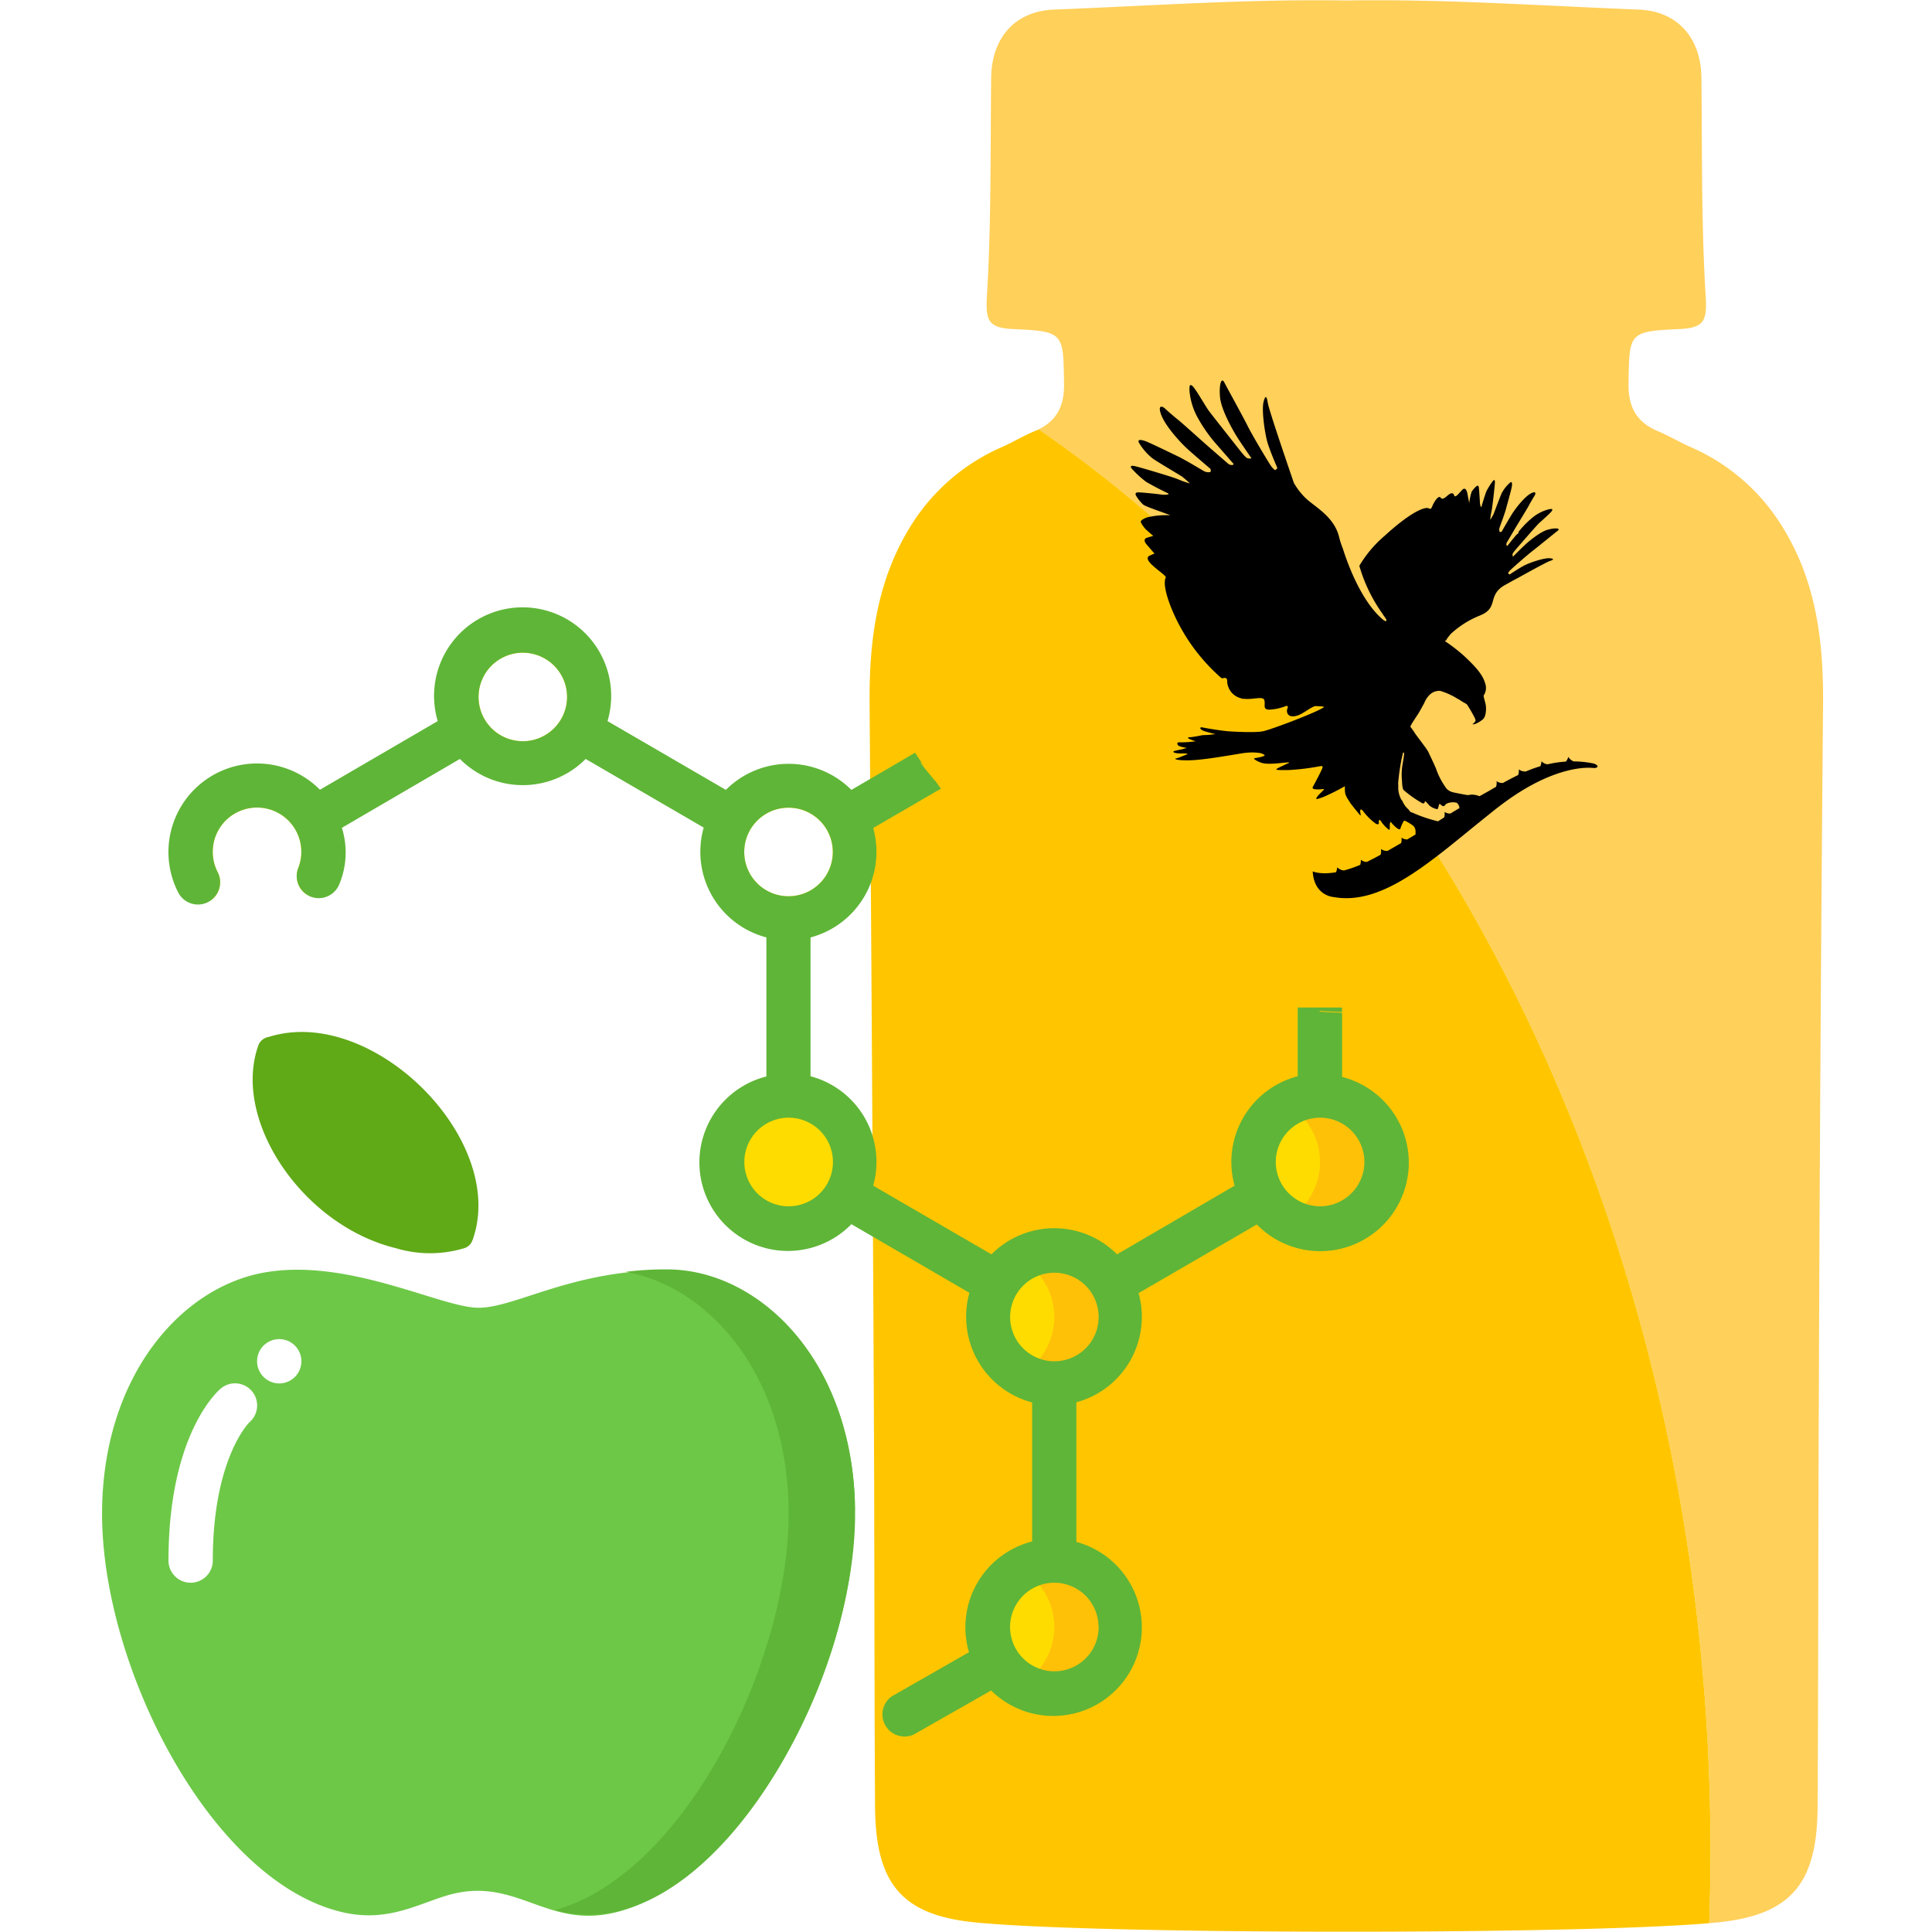
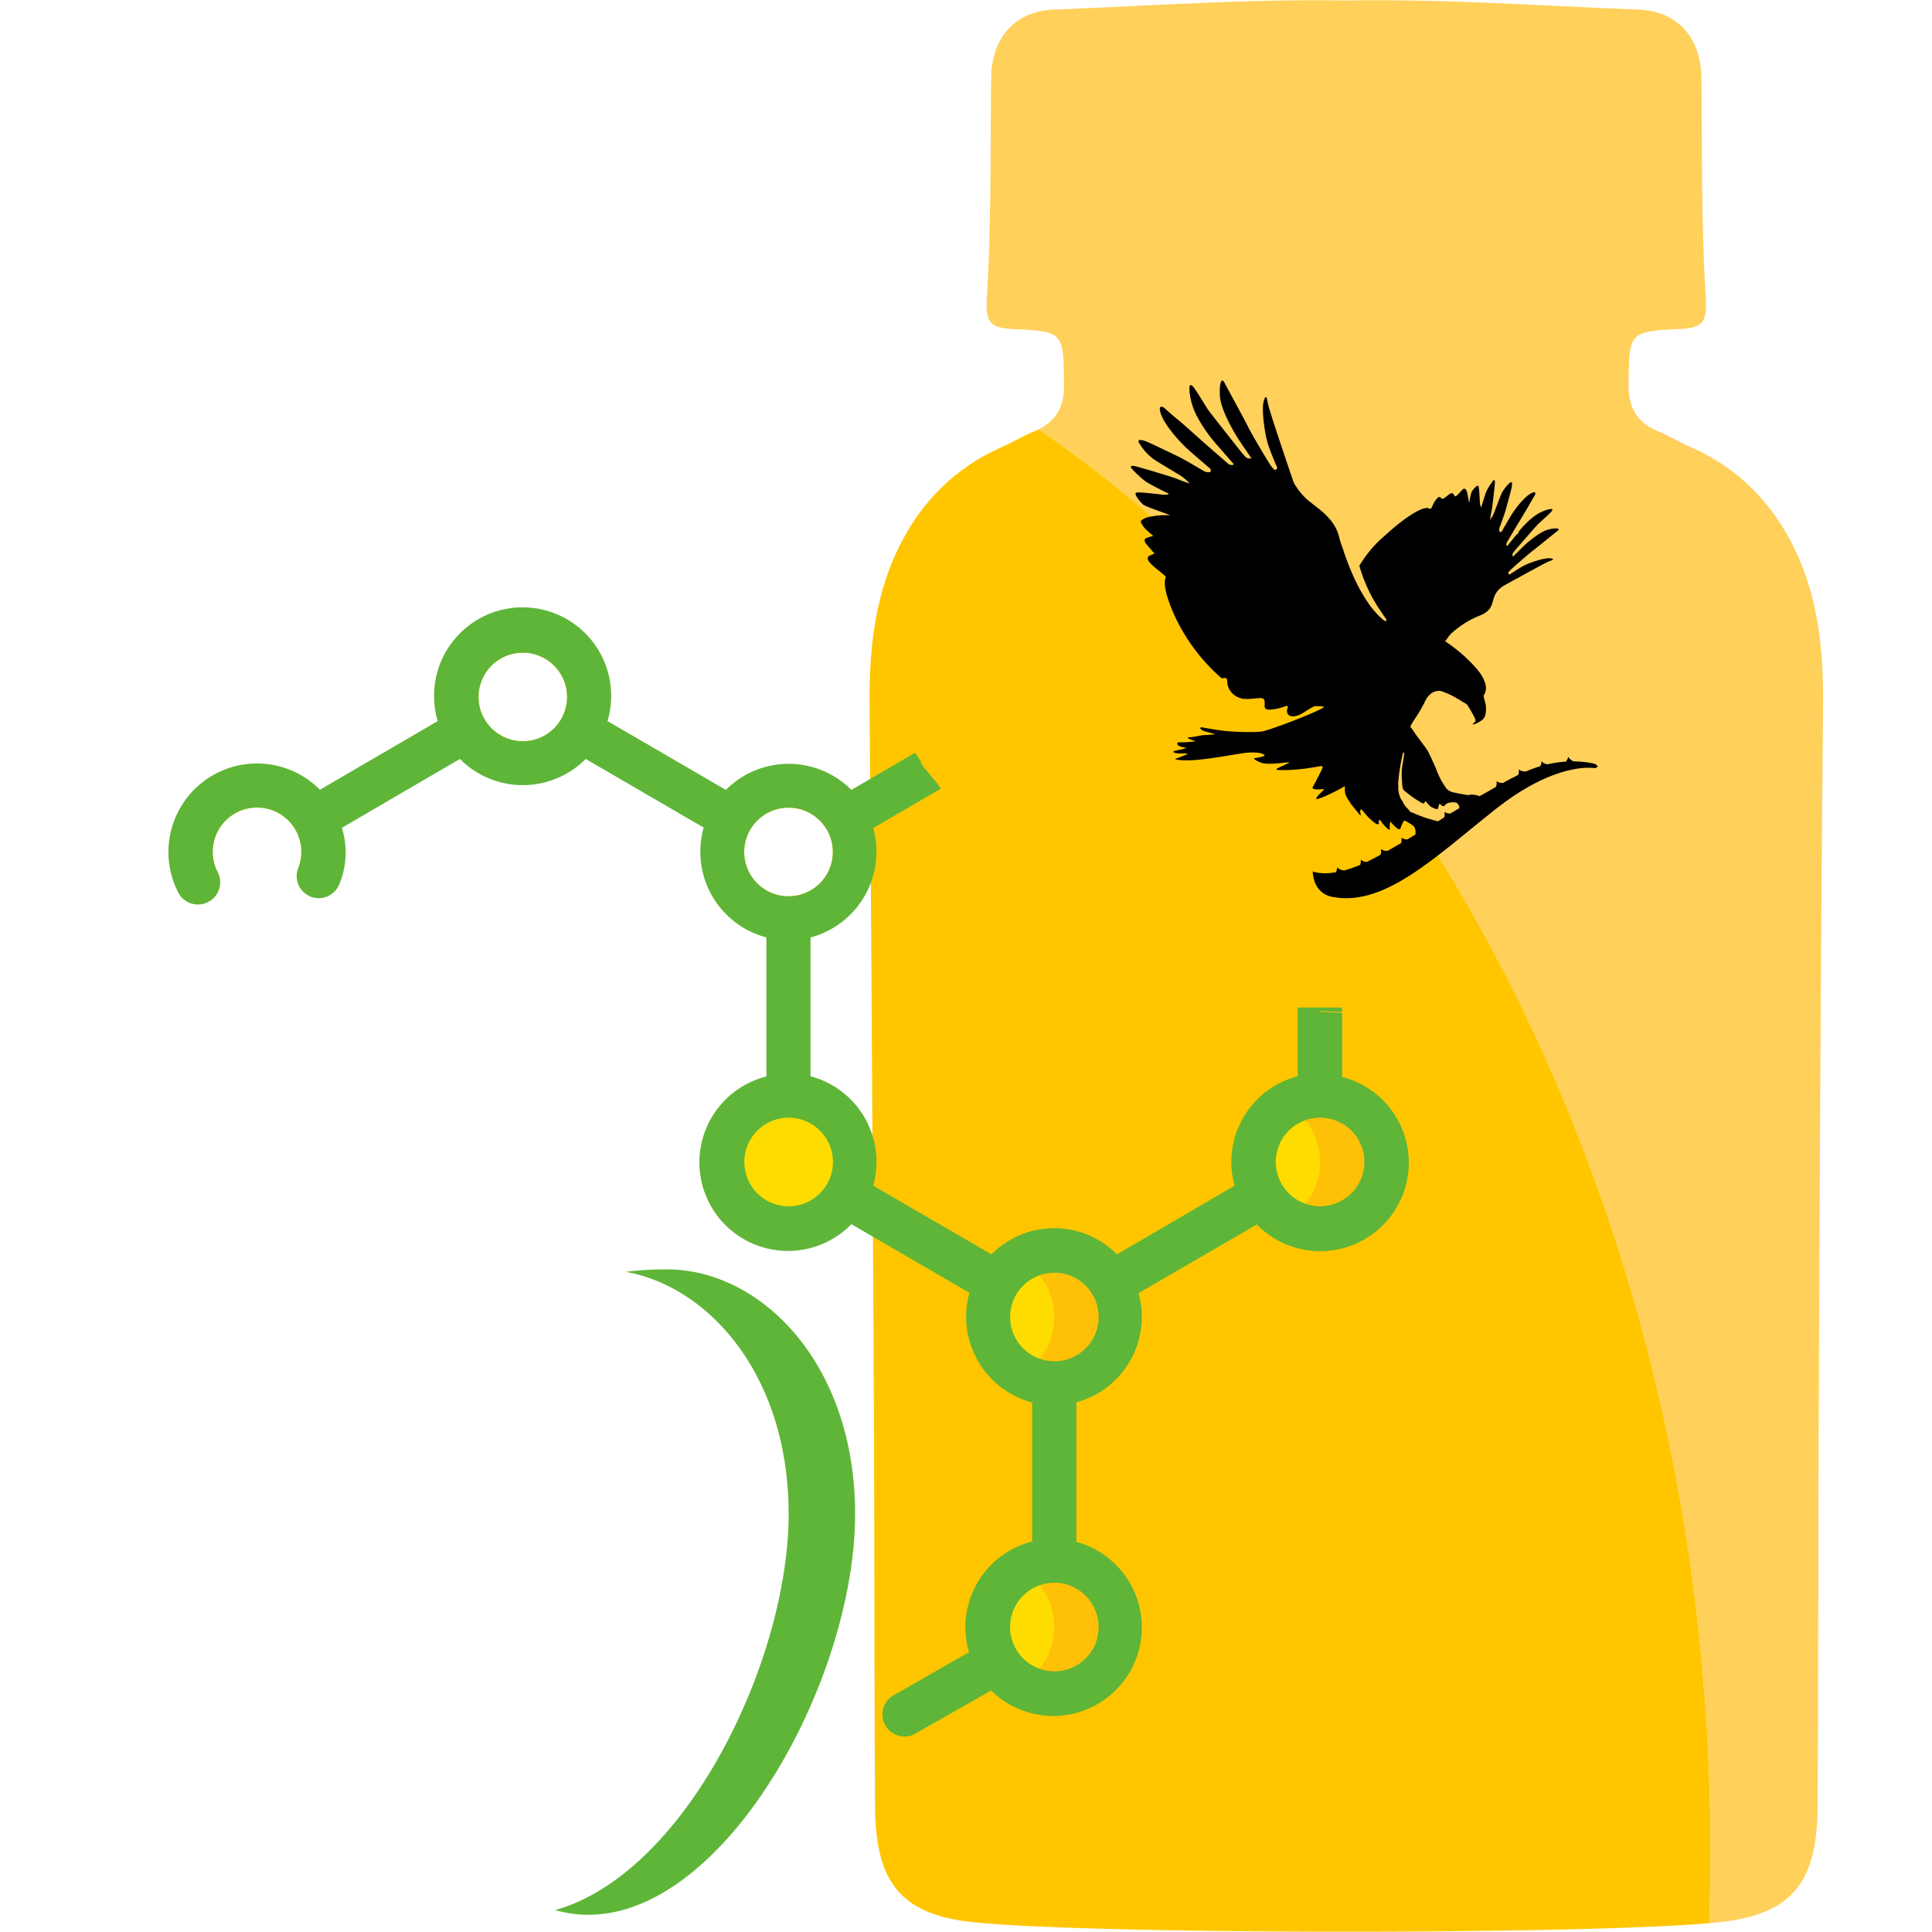
<svg xmlns="http://www.w3.org/2000/svg" viewBox="0 0 512 512">
  <defs>
    <style>.cls-1{fill:#ffd05a;}.cls-2{fill:#ffc600;}.cls-3{fill:#ffdc00;}.cls-4{fill:#fec108;}.cls-5{fill:#6dc847;}.cls-6{fill:#5fb537;}.cls-7{fill:#60a917;}</style>
  </defs>
  <g id="Layer_1" data-name="Layer 1">
    <path class="cls-1" d="M483.13,186.62q-.81,92.94-1.13,185.87c-.18,35.47-.1,70.95-.32,106.42-.12,19.87-6.73,28.48-26.16,30.51l-2.56.24q.35-9.48.34-19.05c0-162.48-71.95-303.88-178.08-376.81,4.94-2.43,6.86-6.37,6.76-12.15-.2-13.47,0-13.85-13.43-14.44-6.84-.31-7.36-2.4-7-8.94,1.17-19.17.9-38.43,1.12-57.66C262.8,10,269,2.94,279.34,2.54,305.15,1.53,331-.3,356.79.13c25.8-.43,51.64,1.4,77.45,2.41,10.31.4,16.54,7.49,16.65,18.07.22,19.23-.05,38.49,1.12,57.66.38,6.54-.14,8.63-7,8.94-13.46.59-13.23,1-13.43,14.44-.11,6.14,2.07,10.2,7.71,12.58,2.94,1.24,5.7,2.89,8.61,4.19a53.44,53.44,0,0,1,23.64,19.91C481.17,153.05,483.28,169.45,483.13,186.62Z" />
    <path class="cls-2" d="M453.3,490.61q0,9.57-.34,19.05c-36,3.12-163.71,3-194.9-.24-19.43-2-26-10.64-26.16-30.51-.22-35.47-.14-71-.32-106.42q-.45-92.92-1.13-185.87c-.15-17.17,2-33.57,11.57-48.29a53.44,53.44,0,0,1,23.64-19.91c2.91-1.3,5.67-3,8.61-4.19l1-.43C381.35,186.73,453.3,328.13,453.3,490.61Z" />
    <g id="_050---GMO-Apple" data-name="050---GMO-Apple">
      <g id="Icons">
        <path class="cls-3" d="M217.77,210.53a17.6,17.6,0,1,0,8.8,15.25A17.61,17.61,0,0,0,217.77,210.53Zm-8.81,27a11.74,11.74,0,1,1,11.74-11.74A11.74,11.74,0,0,1,209,237.52Z" />
        <path id="Shape" class="cls-4" d="M367.41,307.94a17.61,17.61,0,1,1-8.8-15.26,17.61,17.61,0,0,1,8.8,15.26Z" />
        <path id="Shape-2" data-name="Shape" class="cls-3" d="M226.57,307.94a17.61,17.61,0,1,1-8.8-15.26A17.61,17.61,0,0,1,226.57,307.94Z" />
        <path id="Shape-3" data-name="Shape" class="cls-4" d="M297,349a17.61,17.61,0,1,1-8.8-15.26A17.59,17.59,0,0,1,297,349Z" />
        <path id="Shape-4" data-name="Shape" class="cls-4" d="M297,431.17a17.61,17.61,0,1,1-8.8-15.25,17.6,17.6,0,0,1,8.8,15.25Z" />
        <path class="cls-3" d="M147.35,169.45a17.6,17.6,0,1,0,8.8,15.25A17.59,17.59,0,0,0,147.35,169.45ZM146.84,193a11.73,11.73,0,1,1,3.44-8.3A11.73,11.73,0,0,1,146.84,193Z" />
-         <path class="cls-5" d="M226.53,398.63c0-.43,0-.85,0-1.27l-.06-1.26c0-.28,0-.56-.05-.83-.08-1.24-.18-2.47-.31-3.68,0-.41-.09-.81-.14-1.21s-.1-.82-.16-1.23-.13-.93-.2-1.4c-.1-.64-.2-1.29-.32-1.92l-.15-.82c-.12-.68-.26-1.35-.4-2s-.29-1.33-.45-2c-.08-.34-.16-.67-.25-1q-.23-.9-.48-1.77c-.23-.84-.48-1.67-.74-2.48-.16-.51-.32-1-.5-1.51s-.25-.74-.39-1.1-.27-.73-.41-1.1l-.42-1.09c-.28-.7-.57-1.4-.87-2.08l-.45-1-.45-1c-.18-.38-.36-.76-.55-1.13-.29-.58-.59-1.15-.89-1.71s-.62-1.12-.93-1.67-.6-1-.91-1.52c-9.57-15.49-24.42-24.25-39.38-24.25a91.31,91.31,0,0,0-10.07.55h0c-19.16,2.08-31.34,9.42-39.8,9.42-9.86,0-34.51-13.32-56.81-9.33S27.05,365.1,27.05,401.19c0,40.14,28,95.53,61.91,105.1,12.44,3.58,20.59-1.18,29-3.82,21-6.56,28.34,13,52.92,1.55.6-.27,1.2-.56,1.79-.86l.75-.38.14-.08c.7-.38,1.41-.77,2.14-1.19.35-.2.7-.41,1.06-.64l1.07-.67,1-.7,1.05-.73c.48-.34.95-.69,1.43-1l.15-.11c.4-.3.8-.61,1.19-.93l1.47-1.2,1-.9c.12-.09.23-.19.34-.29h0l.16-.15.2-.18c.29-.25.57-.51.86-.78.79-.72,1.58-1.48,2.36-2.26l1.11-1.13,1.1-1.15c.32-.33.63-.67.94-1,.51-.55,1-1.12,1.5-1.69l.66-.77.48-.57,1.1-1.32c.56-.7,1.12-1.4,1.68-2.13.45-.58.9-1.18,1.35-1.78l.85-1.16c.33-.45.65-.9,1-1.36.49-.7,1-1.41,1.46-2.13,12.79-18.78,22.47-43.53,23.95-67.2.08-1.26.15-2.51.18-3.74,0-.23,0-.47,0-.7,0-.63,0-1.25,0-1.87C226.57,400.33,226.56,399.48,226.53,398.63ZM66.19,376.83c-.35.3-9.8,9.92-9.8,36.74a5.87,5.87,0,1,1-11.74,0c0-32.51,12.32-44.25,13.73-45.48a5.86,5.86,0,0,1,7.81,8.74ZM74,366.62a5.87,5.87,0,1,1,5.87-5.87A5.87,5.87,0,0,1,74,366.62Z" />
        <path id="Shape-5" data-name="Shape" class="cls-6" d="M176.69,336.4a83.86,83.86,0,0,0-10.86.65C188.31,341.1,209,364.92,209,401.19c0,38.79-27.11,95.18-61.85,105,39.55,11.33,79.46-57.39,79.46-105,0-39.85-24.94-64.79-49.88-64.79Z" />
-         <path id="Shape-6" data-name="Shape" class="cls-7" d="M125.24,328.6a3.36,3.36,0,0,1-2.17,2.17,31.35,31.35,0,0,1-18.2,0c-24.58-6-43.42-33.74-36.44-53.63a3.52,3.52,0,0,1,2.82-2.35c27.46-8.63,63.44,27.29,54,53.81Z" />
        <path class="cls-3" d="M85.73,225.78A17.57,17.57,0,0,1,81.5,237.2a5.85,5.85,0,0,1-2.4-7.31,11.74,11.74,0,1,0-21.42,1.23,5.89,5.89,0,0,1-1.7,7.41,17.61,17.61,0,1,1,29.75-12.75Z" />
        <path id="Shape-7" data-name="Shape" class="cls-3" d="M341,323.2a17.61,17.61,0,0,1,0-30.52,17.61,17.61,0,0,1,0,30.52Z" />
        <path id="Shape-8" data-name="Shape" class="cls-3" d="M270.58,364.27a17.6,17.6,0,0,1,0-30.51,17.6,17.6,0,0,1,0,30.51Z" />
        <path id="Shape-9" data-name="Shape" class="cls-3" d="M270.58,446.43a17.6,17.6,0,0,1,0-30.51,17.6,17.6,0,0,1,0,30.51Z" />
      </g>
      <g id="Layer_2" data-name="Layer 2">
        <path class="cls-6" d="M373.25,306a23.45,23.45,0,0,0-17.58-20.6v-17c-2-.08-3.92-.17-5.88-.31a.1.1,0,0,1,0-.2c1.67.12,3.35.2,5,.28l.85,0V267l-5.17,0c-2.19,0-4.37,0-6.56,0v18.22a23.46,23.46,0,0,0-16.73,29l-31.16,18.19a23.45,23.45,0,0,0-33.27,0l-31.34-18.19a23.47,23.47,0,0,0-16.61-29V248.43a23.48,23.48,0,0,0,16.61-29L249.35,209c-.54-.76-1.09-1.52-1.65-2.27a.1.1,0,0,1-.13,0c-.24-.36-.49-.7-.76-1-.93-1.19-2-2.3-2.81-3.56-.07-.1.1-.2.17-.1.24.36.5.7.76,1l.37.45c-.31-.41-.61-.82-.91-1.24-.65-.91-1.28-1.85-1.88-2.8l-16.88,9.85a23.48,23.48,0,0,0-33.27,0L161,191.1a23.47,23.47,0,1,0-45,0L84.79,209.29a23.47,23.47,0,0,0-37.56,27.23,5.88,5.88,0,0,0,7.93,2.53,5,5,0,0,0,.82-.52,5.89,5.89,0,0,0,1.7-7.41,11.74,11.74,0,1,1,21.42-1.23,5.85,5.85,0,0,0,2.4,7.31,4.19,4.19,0,0,0,.59.32,5.88,5.88,0,0,0,7.75-3,21.87,21.87,0,0,0,.76-15.14l31.28-18.25a23.48,23.48,0,0,0,33.33,0l31.28,18.19a23.45,23.45,0,0,0,16.61,29.1v36.86a23.47,23.47,0,1,0,22.53,39.14l31.28,18.19a23.48,23.48,0,0,0,16.61,29.05v36.85a23.46,23.46,0,0,0-16.73,29.34L236.25,449.6a5.87,5.87,0,0,0,5.87,10.09L262.66,448a23.47,23.47,0,1,0,22.59-39.38v-37a23.45,23.45,0,0,0,16.49-28.93l31.34-18.19A23.47,23.47,0,0,0,373.25,306ZM146.84,193a11.73,11.73,0,1,1,3.44-8.3A11.73,11.73,0,0,1,146.84,193Zm50.39,32.78A11.74,11.74,0,1,1,209,237.52,11.73,11.73,0,0,1,197.23,225.78ZM209,319.68a11.74,11.74,0,1,1,11.74-11.74A11.74,11.74,0,0,1,209,319.68Zm82.16,111.49a11.73,11.73,0,0,1-11.74,11.74,11.45,11.45,0,0,1-3.9-.67,11.73,11.73,0,0,1,0-22.13,11.45,11.45,0,0,1,3.9-.67A11.73,11.73,0,0,1,291.12,431.17Zm-11.74-70.42a11.45,11.45,0,0,1-3.9-.67,11.73,11.73,0,1,1,3.9.67Zm70.42-41.07a11.74,11.74,0,1,1,11.74-11.74A11.76,11.76,0,0,1,349.8,319.68Z" />
      </g>
    </g>
  </g>
  <g id="Capa_1" data-name="Capa 1">
    <path d="M421.82,202.24a26.7,26.7,0,0,0-4.75-.46,2.65,2.65,0,0,1-1.44-1.2,3.85,3.85,0,0,1-.65,1.25,30.22,30.22,0,0,0-4.87.72,2.45,2.45,0,0,1-1.58-.81,4.5,4.5,0,0,1-.32,1.32,32.58,32.58,0,0,0-3.66,1.31l-.18.07a2.59,2.59,0,0,1-1.86-.55,3.55,3.55,0,0,1-.19,1.5c-1.22.59-2.57,1.3-4,2.09a2.43,2.43,0,0,1-1.72-.48,3.21,3.21,0,0,1-.14,1.51l-2,1.17L392.09,211a5.35,5.35,0,0,0-2.37-.41l-.64.13c-.3,0-3.81-.68-4.18-.8a3.53,3.53,0,0,1-1.53-.9,19.7,19.7,0,0,1-2.57-4.65c-.21-.81-1.81-4.09-2.23-5s-2.77-3.86-3.29-4.62a1.63,1.63,0,0,1-.14-.18,22.3,22.3,0,0,0-1.4-2c.16-.34.26-.51.27-.54.32-.65,1.54-2.36,2.14-3.39s1-1.85,1.25-2.23c0,0,1-2.85,3.28-3.24a2.28,2.28,0,0,1,1.52.09,18.59,18.59,0,0,1,4,1.88,7.43,7.43,0,0,1,1,.59c.35.28,1.27.68,1.59,1a37,37,0,0,1,2.09,3.63c0,.18.27.45.1.77a1.71,1.71,0,0,1-.67.69c-.24.1.12.16.45.1a7.25,7.25,0,0,0,2.06-1.16c1.08-.75,1.07-3,.91-4-.11-.57-.56-2-.56-2.42a3.64,3.64,0,0,0,.35-3.44c-.8-2.74-3.83-5.43-5.44-7a45.42,45.42,0,0,0-4.4-3.48c-.53-.38-.67-.43-.78-.64l.59-.12a2.48,2.48,0,0,1-.27,0,13.78,13.78,0,0,1,1.3-1.71,25,25,0,0,1,7.47-4.75c5.27-2,2.12-5.09,6.37-7.89,1.48-.83,3.05-1.72,3.63-2,1.15-.63,7.7-4.28,8.67-4.61s1.44-.64,0-.76-5.25,1.14-6.78,1.95-3.78,2.34-3.78,2.34a1.14,1.14,0,0,1-.39-.23c-.09-.12.09-.42.43-.8s4.45-4,6-5.2,5.78-4.66,6.65-5.33-.49-.86-2.56-.31-5.13,3.14-6.06,4-3.24,3.18-3.24,3.18a1.84,1.84,0,0,1-.09-.62c0-.26.3-.65,1.14-1.63s5-5.75,5.66-6.42,3.42-3,3.67-3.56-.18-.45-1-.31a11.55,11.55,0,0,0-3.85,1.9,24.72,24.72,0,0,0-4,4l-.15.55s-.13-.09-.64.5-2.21,2.73-2.21,2.73-.11,0-.2-.13a1,1,0,0,1,.07-.79c.14-.23,2.3-3.92,2.71-4.58s2.86-4.71,3.05-5.08,1.16-2.09,1.55-2.68.43-1.29-.68-.79c-1.94.89-4.45,4.29-5.3,5.65s-2.7,4.6-2.7,4.6a1.52,1.52,0,0,1-.45.12c-.14,0-.27-.62-.14-1.08s1.3-3.43,1.77-5.19,1.48-5.25,1.54-6,0-1.12-.42-.89a9.67,9.67,0,0,0-2.3,2.87c-.46,1-1.9,4.95-2.15,5.53a13.94,13.94,0,0,1-.91,1.54,19,19,0,0,1,.34-2.16c.22-.83.85-6.46.92-7.57s-.28-.86-.49-.63a17.92,17.92,0,0,0-1.75,2.76c-.31.75-1.12,3.36-1.28,4s-.43-.49-.45-1-.2-3.59-.31-4.12-.46-.32-.7-.13a7.26,7.26,0,0,0-1.18,1.39,15.86,15.86,0,0,0-.64,3c-.14-.71-.32-1.6-.44-2.33-.27-1.44-.75-1.73-1.3-1.28-.24.2-.64.7-1.05,1.11a2.61,2.61,0,0,1-.23.25c-.43.41-.8.66-.94.26-.29-.82-.82-.76-1.56-.18s-1.56,1.47-2.06.73-1.66,1-2.09,2-.46,1.12-1.16.8-4,.38-11.66,7.38a31.46,31.46,0,0,0-6.63,7.88,41.22,41.22,0,0,0,6.15,12.72c.32.63,1.18,1.45,1,1.85s-1.2-.57-1.2-.57c-5.66-5-9.18-14.93-10.33-18.58a22.61,22.61,0,0,1-1-3.11c-1.34-5.42-6.55-8-8.87-10.26a18.06,18.06,0,0,1-3.12-4.05c-.89-2.62-1.89-5.54-2.23-6.57-.66-1.94-4.41-13-4.66-14.59s-.59-2.39-1.13-.24.32,8.41,1.13,11,2.53,6.45,2.53,6.45a1.73,1.73,0,0,1-.45.54c-.21.11-.61-.25-1.1-.87s-4.9-7.94-6.24-10.62-5.47-10.15-6.26-11.68-1.43.54-1.14,3.88,3.38,8.73,4.41,10.39,3.93,5.83,3.93,5.83a2.53,2.53,0,0,1-1,0c-.37-.11-.9-.62-2.14-2.19s-7.34-9.28-8.19-10.43-3.63-6.07-4.39-6.61-.73.18-.71,1.4a18.06,18.06,0,0,0,1.85,6.45,39.36,39.36,0,0,0,4.93,7.25l4.91,5.62s0,.18-.24.26a1.49,1.49,0,0,1-1.18-.3c-.32-.28-5.29-4.58-6.2-5.39s-6.33-5.67-6.84-6.06-2.84-2.34-3.63-3.11-1.82-1-1.34.84c.82,3.23,5.26,8,7.1,9.69s6.2,5.38,6.2,5.38a2.17,2.17,0,0,1,.06.72c-.06.21-1,.26-1.65-.06s-4.83-2.93-7.33-4.12-7.53-3.67-8.64-4-1.69-.3-1.46.41a15,15,0,0,0,3.72,4.31c1.43,1,6.95,4.24,7.76,4.78a20.5,20.5,0,0,1,2.07,1.82,28.33,28.33,0,0,1-3.15-1.11c-1.2-.56-9.51-3-11.17-3.42s-1.38.2-1.1.57a27.77,27.77,0,0,0,3.71,3.44c1.05.68,4.76,2.61,5.78,3.06s-.86.53-1.57.41-5.5-.63-6.31-.58-.59.62-.37,1a11.13,11.13,0,0,0,1.78,2.2c.63.54,4,1.62,7.26,2.87a21.52,21.52,0,0,0-6.26.57c-.59.23-1.53.68-1.6,1.06s.89,1.62,1.24,2,2.07,1.82,2.07,1.82-1.06.31-1.77.54-.63.94-.16,1.53,2.25,2.61,2.25,2.61l-1.17.51c-2.78,1.16,4.53,5.15,4.16,5.86-.49.9-.49,3.5,1.83,8.94a49.36,49.36,0,0,0,12.7,17.51.71.71,0,0,0,.75.2c.47-.12,1.09-.12,1,1A4.82,4.82,0,0,0,328.7,185a3,3,0,0,0,.45.12.24.24,0,0,0,.08.06.76.76,0,0,0,.39,0c2.31.3,5-.74,5.4.28.47,1.17-.55,2.47,1.21,2.61a13.47,13.47,0,0,0,4.63-1s.68-.07.33.68-.13,2.49,2.18,2c1.76-.36,3.48-2.05,5.1-2.62,1,0,2.58.09,2.41.24-1.25,1.14-14,6-16.22,6.43-1.92.4-7.45.12-9.1,0s-5.91-.8-6.73-1-.78.17-.71.31a2.05,2.05,0,0,0,1,.63c.63.24,3,.81,3,.81l-1.62.18c-.71.08-1.43.05-2,.12a29,29,0,0,1-3.23.54c-.39-.09-.56.08-.26.35a11,11,0,0,0,1.91.71l-.71.07a26.5,26.5,0,0,1-3.75.2c-.47,0-.58.28-.32.71s1.8.69,2.36.77c-.32.11-.79.25-1.21.37-.69.13-1.47.29-1.91.4-1,.28-.08.74,1.66.7s1.85.16,1.48.27-2.38,1-2.86,1.06-.26.54,3.44.49,10.45-1.28,14.21-1.88c.47-.07.9-.12,1.32-.15h.05a13.36,13.36,0,0,1,3.46.15,3.7,3.7,0,0,1,.94.45c.54.38-2.42.85-2.7.9s.38.63,1.84,1.16,4.35.18,6.09,0,1.32,0,1.18.09-2.74,1.24-3.11,1.53-.15.37,3.16.33a61.43,61.43,0,0,0,8.17-1c.84-.09,1-.13.57.86s-1.8,3.59-2.36,4.59,2.4.62,2.88.58-1.38,1.43-1.8,2.15-.14.61,1.6,0a52,52,0,0,0,5.15-2.53h0l.18-.1.49-.27a8.71,8.71,0,0,0,.09,2,6.22,6.22,0,0,0,.74,1.5.86.86,0,0,0,.1.16c.23.37.45.72.58.91h0c.9,1.19,2,2.5,2.33,2.9.42.58.37.21.24-.46s.07-1.34.82-.29a15.88,15.88,0,0,0,3,3c.76.61,1.16.42,1.08-.14s.18-1,.68-.13a8.74,8.74,0,0,0,2,2.08c.36.24.16-1.12.26-1.6a1.76,1.76,0,0,1,.19-.52c.69.91,2.39,2.62,2.6,1.8a8.07,8.07,0,0,1,.71-1.67v0l.18-.34a.62.62,0,0,1,.42,0,.44.44,0,0,0,.12.06,18.4,18.4,0,0,1,1.79,1.09,2,2,0,0,1,.78,1.57c0,.31,0,.58,0,.76a.33.33,0,0,1,0,.12l-2.17,1.3a2.27,2.27,0,0,1-1.55-.49,3.74,3.74,0,0,1-.09,1.46l-3.58,2.06a2.5,2.5,0,0,1-1.76-.49s.13,1.18-.16,1.55l-1.61.87c-.68.35-1.33.67-1.95,1a2.37,2.37,0,0,1-1.63-.58,4,4,0,0,1-.15,1.36,31.87,31.87,0,0,1-4.31,1.49,2.72,2.72,0,0,1-1.79-.84,4.09,4.09,0,0,1-.32,1.31c-4.2.72-6.18-.22-6.18-.22.37,6.51,5.51,6.79,5.51,6.79,13.35,2.45,26.55-10.21,41.29-21.95.81-.66,1.93-1.56,2.35-1.86,15.53-12.05,25.29-10.37,25.29-10.37C424,203.54,423.53,202.5,421.82,202.24Zm-39,12.89s.14,1.14-.14,1.52l-1.58,1h0l-.05,0a39,39,0,0,1-6.08-2l-.32-.15a10.49,10.49,0,0,1-1-.41c0-.09-.13-.31-.64-.82a6,6,0,0,1-1.26-1.75s0-.06,0-.09l-.4-.55a6.6,6.6,0,0,1-.78-3.65,5.22,5.22,0,0,1-.05-.58,54.32,54.32,0,0,1,1.28-8.13c.37-.32.45-.06-.13,3.15a16.16,16.16,0,0,0-.11,4.4,8.38,8.38,0,0,0,.24,2,1.5,1.5,0,0,0,.25.37,31.38,31.38,0,0,0,4.89,3.43c.59.17.61-.27.67-.46s.33.1.67.47h0a7,7,0,0,1,.49.56,4.49,4.49,0,0,0,2.11,1c.06,0,.12-.06.16-.15.15-.29.26-.92.38-1.16s.32.12.74.39a.53.53,0,0,0,.81-.17.41.41,0,0,0,.07-.11,1.81,1.81,0,0,1,.93-.48h0a4,4,0,0,1,1.88-.06s0,0,.06,0h0l.07,0a1.88,1.88,0,0,1,.78,1.46c-.79.47-1.57.93-2.36,1.42A2.35,2.35,0,0,1,382.79,215.13Z" />
  </g>
</svg>